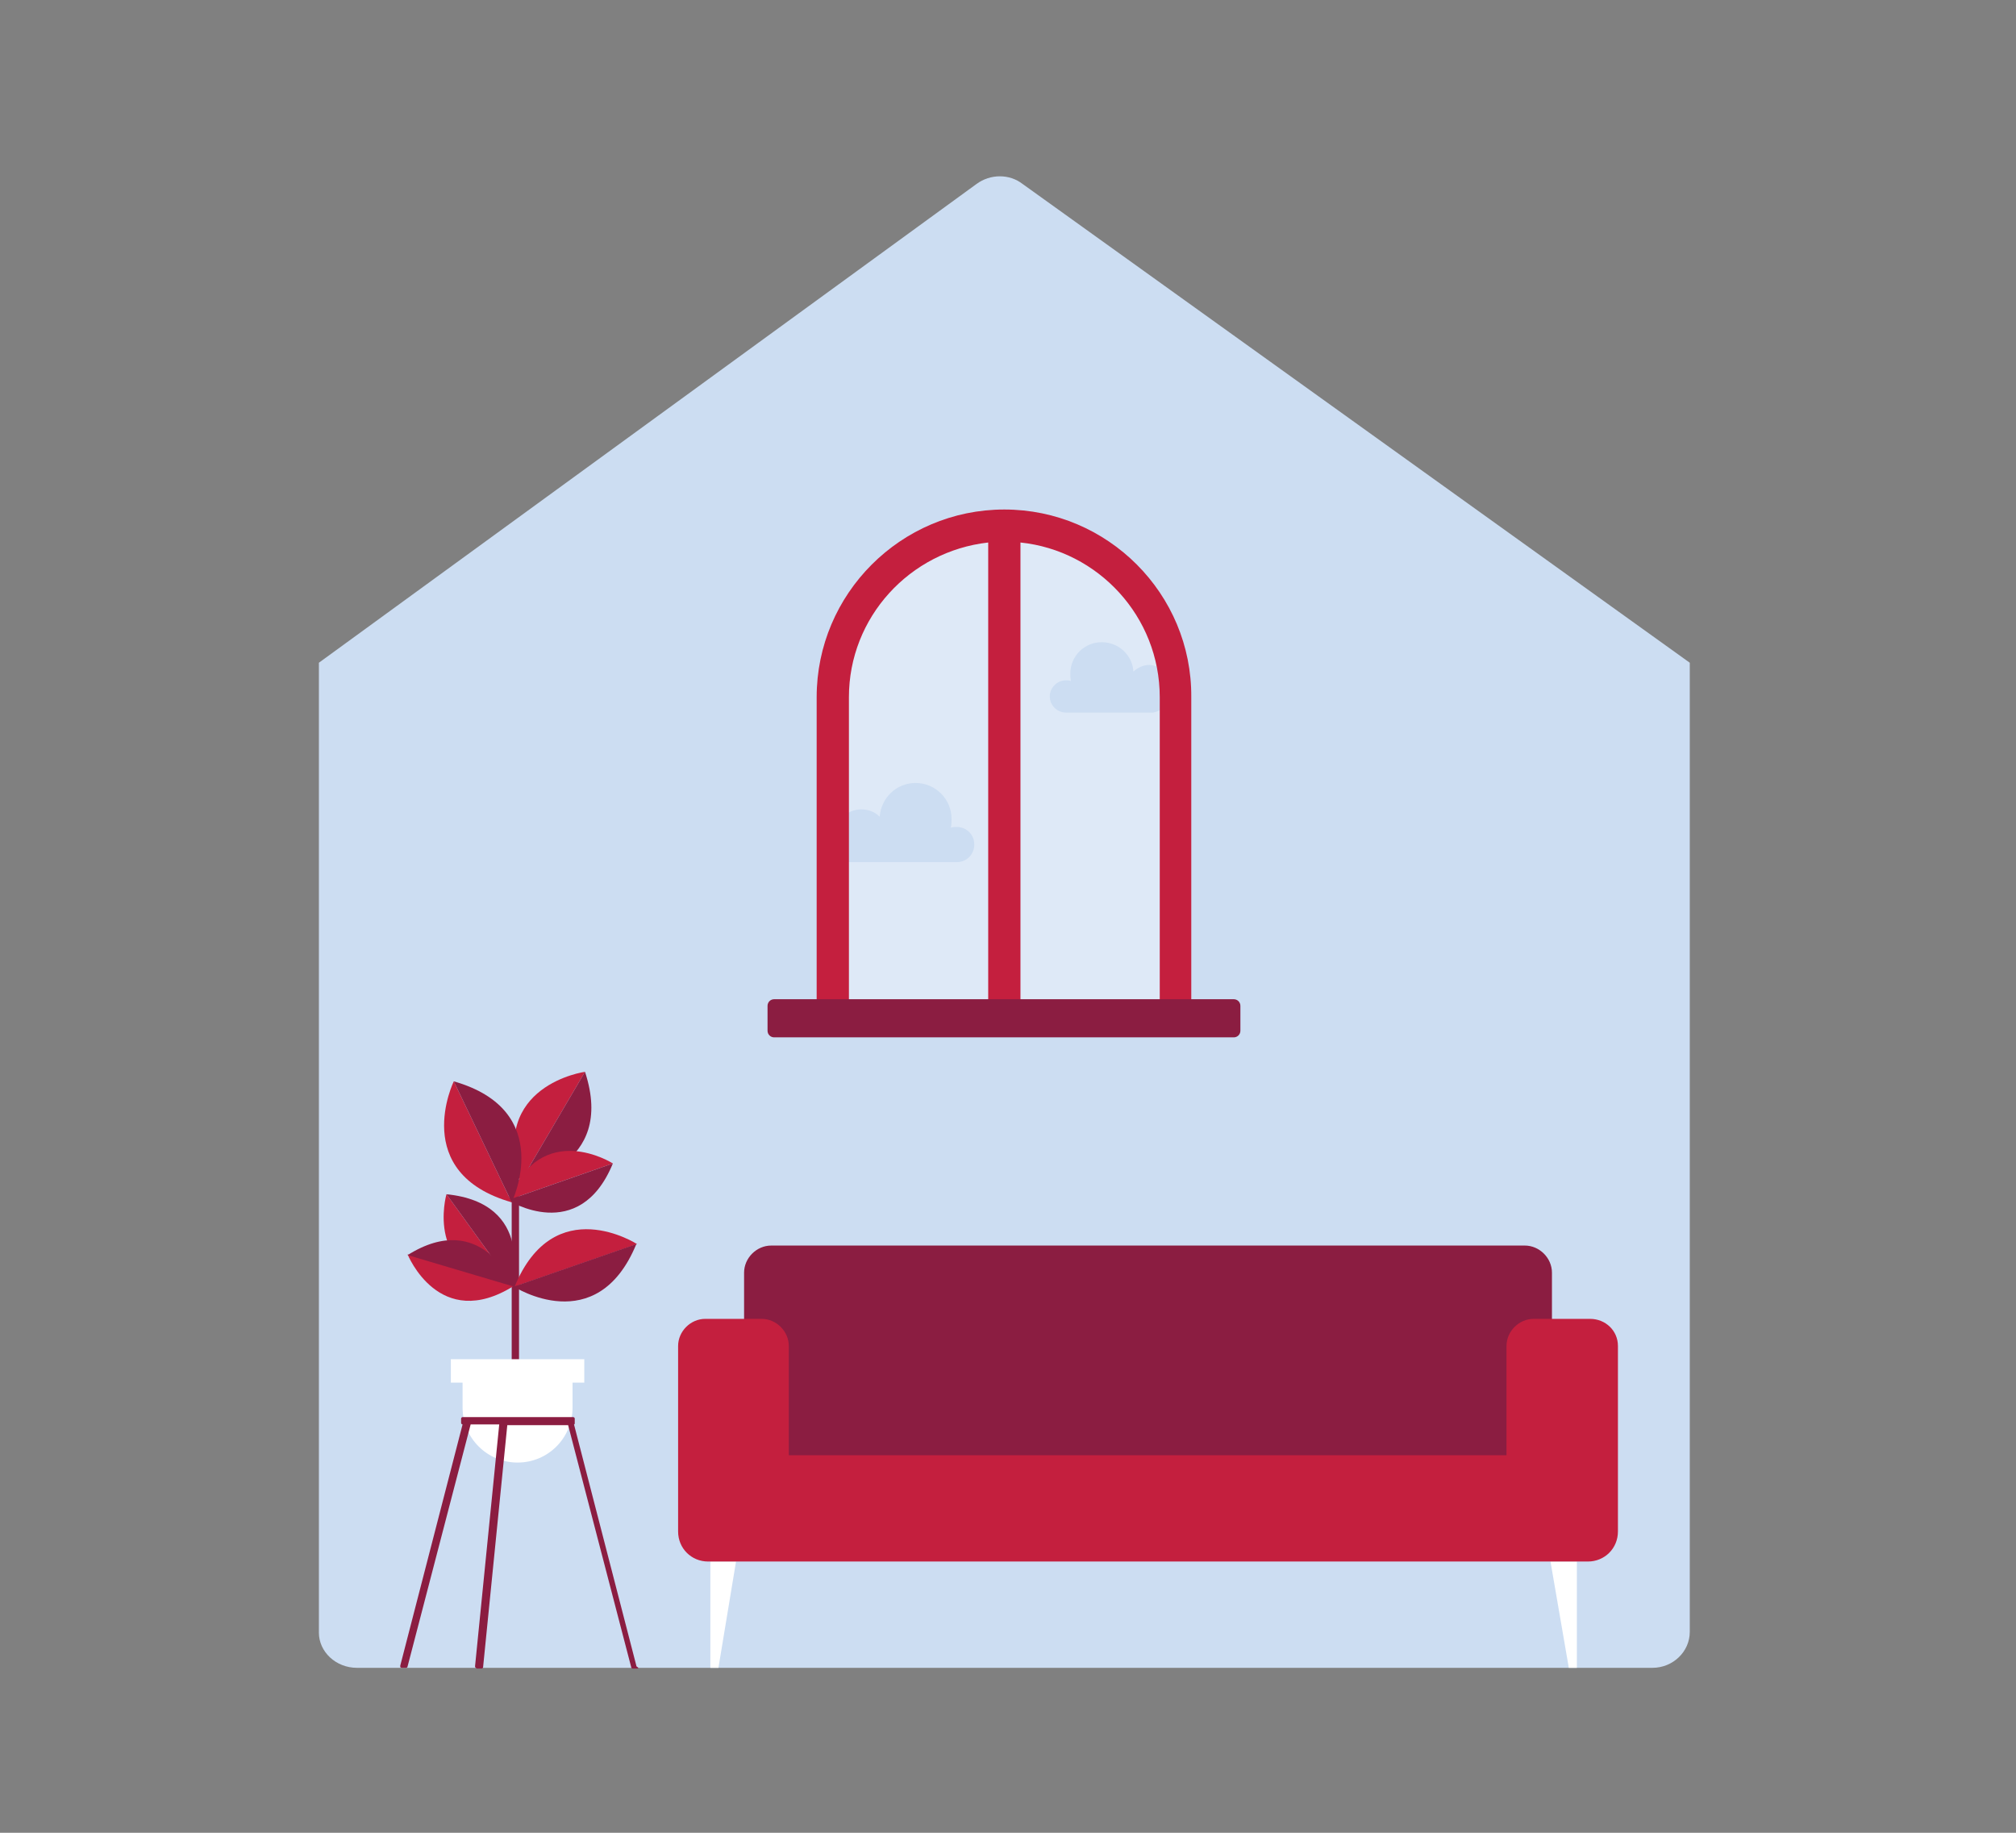
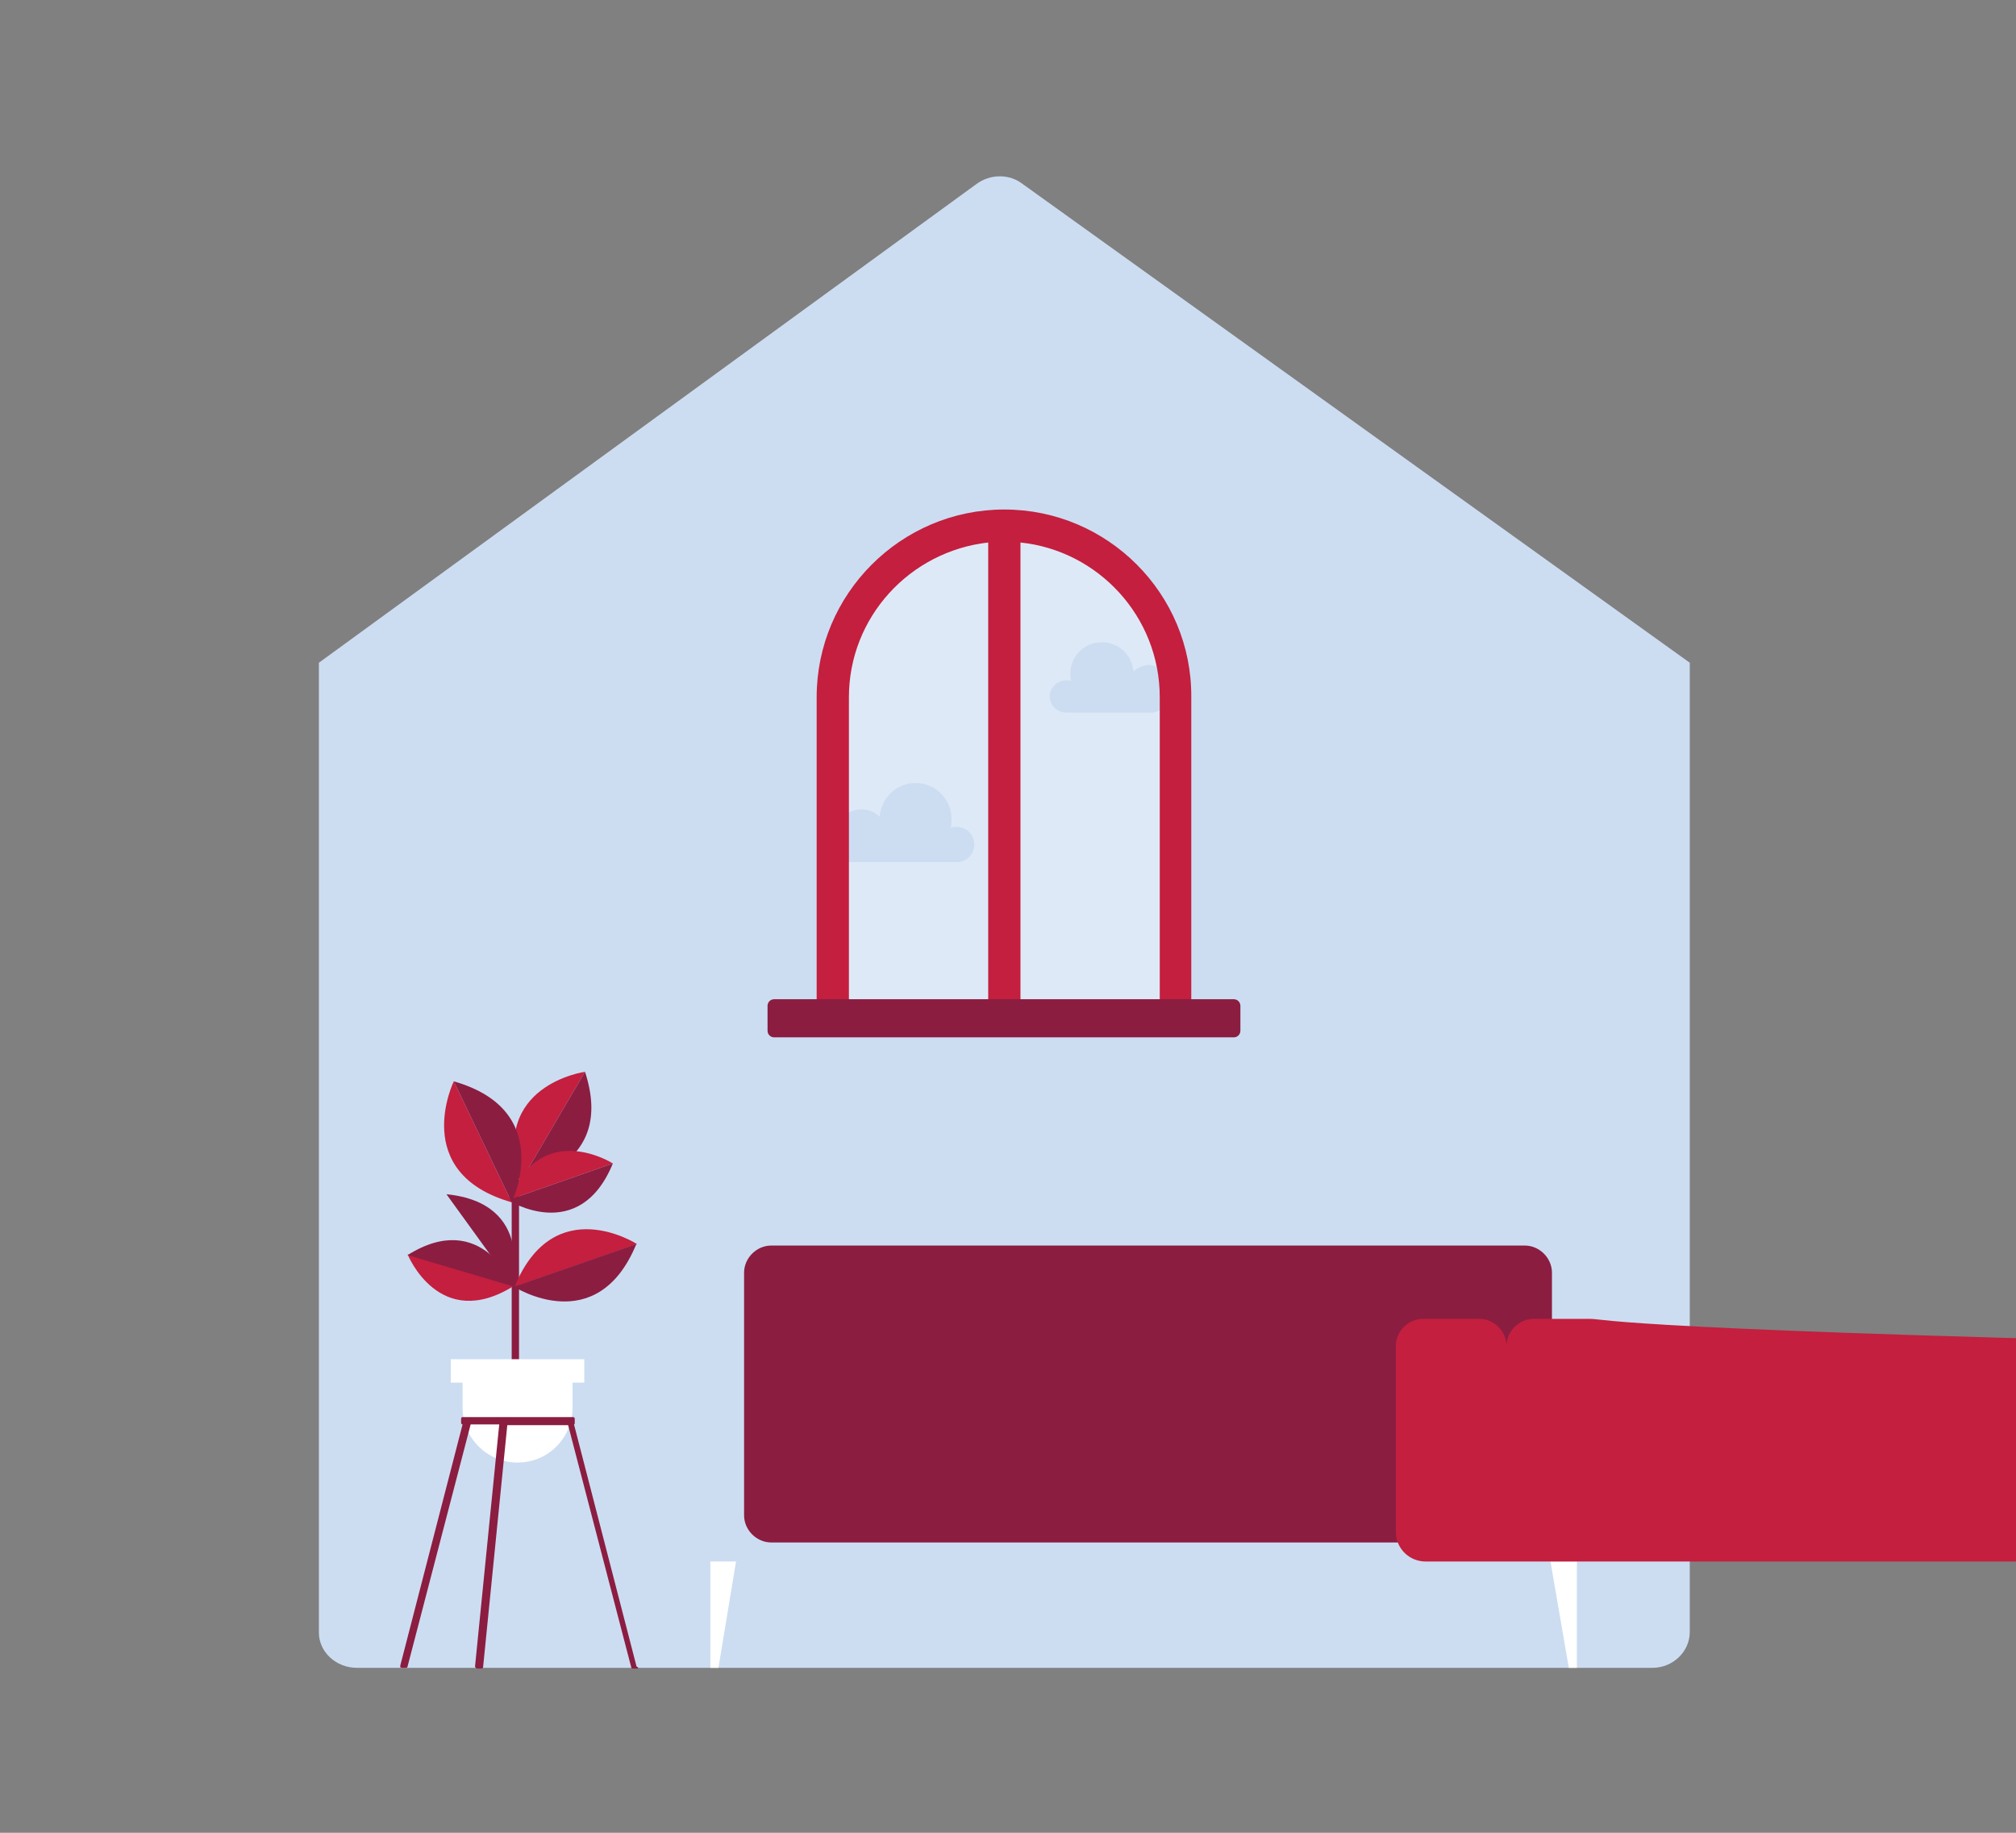
<svg xmlns="http://www.w3.org/2000/svg" version="1.1" id="Layer_1" x="0px" y="0px" viewBox="0 0 275 250" style="enable-background:new 0 0 275 250;" xml:space="preserve">
  <rect x="0" y="0" width="275" height="250" fill="#808080" stroke="none" />
  <style type="text/css">
	.st0{fill-rule:evenodd;clip-rule:evenodd;fill:#CCDDF2;}
	.st1{fill-rule:evenodd;clip-rule:evenodd;fill:#DEE9F7;}
	.st2{fill-rule:evenodd;clip-rule:evenodd;fill:#8B1D41;}
	.st3{fill-rule:evenodd;clip-rule:evenodd;fill:#FFFFFF;}
	.st4{fill-rule:evenodd;clip-rule:evenodd;fill:#C41F3E;}
</style>
  <g id="Illustrations_x2F_Blue_x2F_Places_x2F_your-new-home-450x250">
    <path id="Fill-2" class="st0" d="M225.4,227.5H48.7c-2.9,0-5.2-2.2-5.2-4.8V90.4l89.7-65.3c1.9-1.4,4.5-1.4,6.3,0l91,65.3v132.2   C230.5,225.3,228.2,227.5,225.4,227.5" />
    <path id="Fill-4" class="st1" d="M159.6,138.9h-45.1c-0.5,0-0.8-0.4-0.8-0.8v-43c0-12.9,10.5-23.4,23.4-23.4   c12.9,0,23.4,10.5,23.4,23.4v43C160.4,138.6,160,138.9,159.6,138.9" />
    <path id="Fill-6" class="st0" d="M159.9,94c0,1.6-1.1,2.9-2.6,3.2h-11.9c-1.2,0-2.2-1-2.2-2.2s1-2.2,2.2-2.2c0.2,0,0.5,0,0.7,0.1   c-0.1-0.3-0.1-0.7-0.1-1c0-2.4,1.9-4.3,4.3-4.3c2.3,0,4.2,1.8,4.3,4c0.6-0.5,1.3-0.9,2.2-0.9C158.5,90.8,159.9,92.3,159.9,94" />
    <path id="Fill-8" class="st0" d="M130.5,117.6c1.4,0,2.4-1.1,2.4-2.4c0-1.4-1.1-2.4-2.4-2.4c-0.3,0-0.5,0-0.8,0.1   c0.1-0.4,0.1-0.8,0.1-1.2c0-2.7-2.2-4.9-4.9-4.9c-2.6,0-4.7,2-4.9,4.6c-0.6-0.6-1.5-1-2.5-1c-2,0-3.6,1.6-3.6,3.6   c-1,0-1.8,0.8-1.8,1.8c0,1,0.8,1.8,1.8,1.8H130.5z" />
    <path id="Fill-10" class="st2" d="M211.6,206.7c0,2-1.7,3.7-3.7,3.7H105.2c-2,0-3.7-1.7-3.7-3.7v-33.1c0-2,1.7-3.7,3.7-3.7h102.8   c2,0,3.7,1.7,3.7,3.7V206.7z" />
    <polygon id="Fill-12" class="st3" points="98,227.5 96.9,227.5 96.9,213 100.4,213  " />
    <polygon id="Fill-14" class="st3" points="214,227.5 215.1,227.5 215.1,213 211.5,213  " />
-     <path id="Fill-16" class="st4" d="M216.9,179.9h-7.7c-2,0-3.7,1.7-3.7,3.7v14.9h-97.9v-14.9c0-2-1.7-3.7-3.7-3.7h-7.7   c-2,0-3.7,1.7-3.7,3.7v14.9v4.3v6.1c0,2.3,1.8,4.1,4.1,4.1h120c2.3,0,4.1-1.8,4.1-4.1v-6.1v-4.3v-14.9   C220.7,181.5,219,179.9,216.9,179.9" />
+     <path id="Fill-16" class="st4" d="M216.9,179.9h-7.7c-2,0-3.7,1.7-3.7,3.7v14.9v-14.9c0-2-1.7-3.7-3.7-3.7h-7.7   c-2,0-3.7,1.7-3.7,3.7v14.9v4.3v6.1c0,2.3,1.8,4.1,4.1,4.1h120c2.3,0,4.1-1.8,4.1-4.1v-6.1v-4.3v-14.9   C220.7,181.5,219,179.9,216.9,179.9" />
    <path id="Fill-18" class="st4" d="M158.2,136.7h-19V74c10.6,1.1,19,10.1,19,21.1V136.7z M115.8,95.1c0-10.9,8.3-19.9,19-21.1v62.7   h-19V95.1z M137,69.5c-14.1,0-25.6,11.5-25.6,25.6v43c0,1.7,1.4,3,3.1,3h22c0.2,0,0.3,0.1,0.5,0.1c0.2,0,0.4,0,0.5-0.1h22   c1.7,0,3-1.4,3-3v-43C162.6,81,151.1,69.5,137,69.5L137,69.5z" />
    <path id="Fill-20" class="st2" d="M168.3,141.5h-62.7c-0.5,0-0.9-0.4-0.9-0.9v-3.4c0-0.5,0.4-0.9,0.9-0.9h62.7   c0.5,0,0.9,0.4,0.9,0.9v3.4C169.2,141.1,168.8,141.5,168.3,141.5" />
    <polygon id="Fill-22" class="st2" points="69.8,185.7 70.8,185.7 70.8,162.2 69.8,162.2  " />
    <path id="Fill-24" class="st4" d="M79.8,146.2c0,0-13.1,1.8-8.8,15L79.8,146.2z" />
    <path id="Fill-25" class="st2" d="M79.8,146.2l-8.8,15C71,161.2,84.1,159.3,79.8,146.2" />
    <path id="Fill-26" class="st4" d="M83.6,158.7c0,0-9.7-6.2-14.3,5L83.6,158.7z" />
    <path id="Fill-27" class="st2" d="M69.3,163.7c0,0,9.7,6.2,14.3-5L69.3,163.7z" />
    <path id="Fill-28" class="st4" d="M86.9,169.7c0,0-11.3-7.3-16.7,5.8L86.9,169.7z" />
    <path id="Fill-29" class="st2" d="M70.1,175.5c0,0,11.3,7.3,16.7-5.8L70.1,175.5z" />
-     <path id="Fill-30" class="st4" d="M60.9,162.9c0,0-3.2,11.1,8.9,12.3L60.9,162.9z" />
    <path id="Fill-31" class="st2" d="M69.8,175.2c0,0,3.2-11.1-8.9-12.3L69.8,175.2z" />
    <path id="Fill-32" class="st4" d="M61.9,147.5c0,0-6.1,12.5,7.9,16.5L61.9,147.5z" />
    <path id="Fill-33" class="st2" d="M69.8,164c0,0,6.1-12.5-7.9-16.5L69.8,164z" />
    <path id="Fill-34" class="st4" d="M55.6,171.1c0,0,4.3,10.7,14.5,4.3L55.6,171.1z" />
    <path id="Fill-35" class="st2" d="M70.1,175.5c0,0-4.3-10.7-14.5-4.3L70.1,175.5z" />
    <path id="Fill-36" class="st3" d="M79.8,185.4H61.5v3.2h1.6v3.4c0,4.2,3.4,7.5,7.5,7.5c4.2,0,7.5-3.4,7.5-7.5v-3.4h1.6V185.4z" />
    <path id="Fill-37" class="st2" d="M86.8,227.2l-8.5-32.9c0.1,0,0.1-0.1,0.1-0.2v-0.6c0-0.1-0.1-0.2-0.2-0.2H63.1   c-0.1,0-0.2,0.1-0.2,0.2v0.6c0,0.1,0.1,0.2,0.2,0.2l-8.5,32.9c0,0.1,0,0.1,0,0.2c0,0,0.1,0.1,0.2,0.1h0.6c0.1,0,0.2-0.1,0.2-0.2   l8.6-33h3.9l-3.3,33c0,0.1,0,0.1,0.1,0.2c0,0,0.1,0.1,0.2,0.1h0.6c0.1,0,0.2-0.1,0.2-0.2l3.3-33h8.3l8.6,33c0,0.1,0.1,0.2,0.2,0.2   h0.6c0.1,0,0.1,0,0.2-0.1C86.8,227.3,86.8,227.3,86.8,227.2" />
  </g>
</svg>